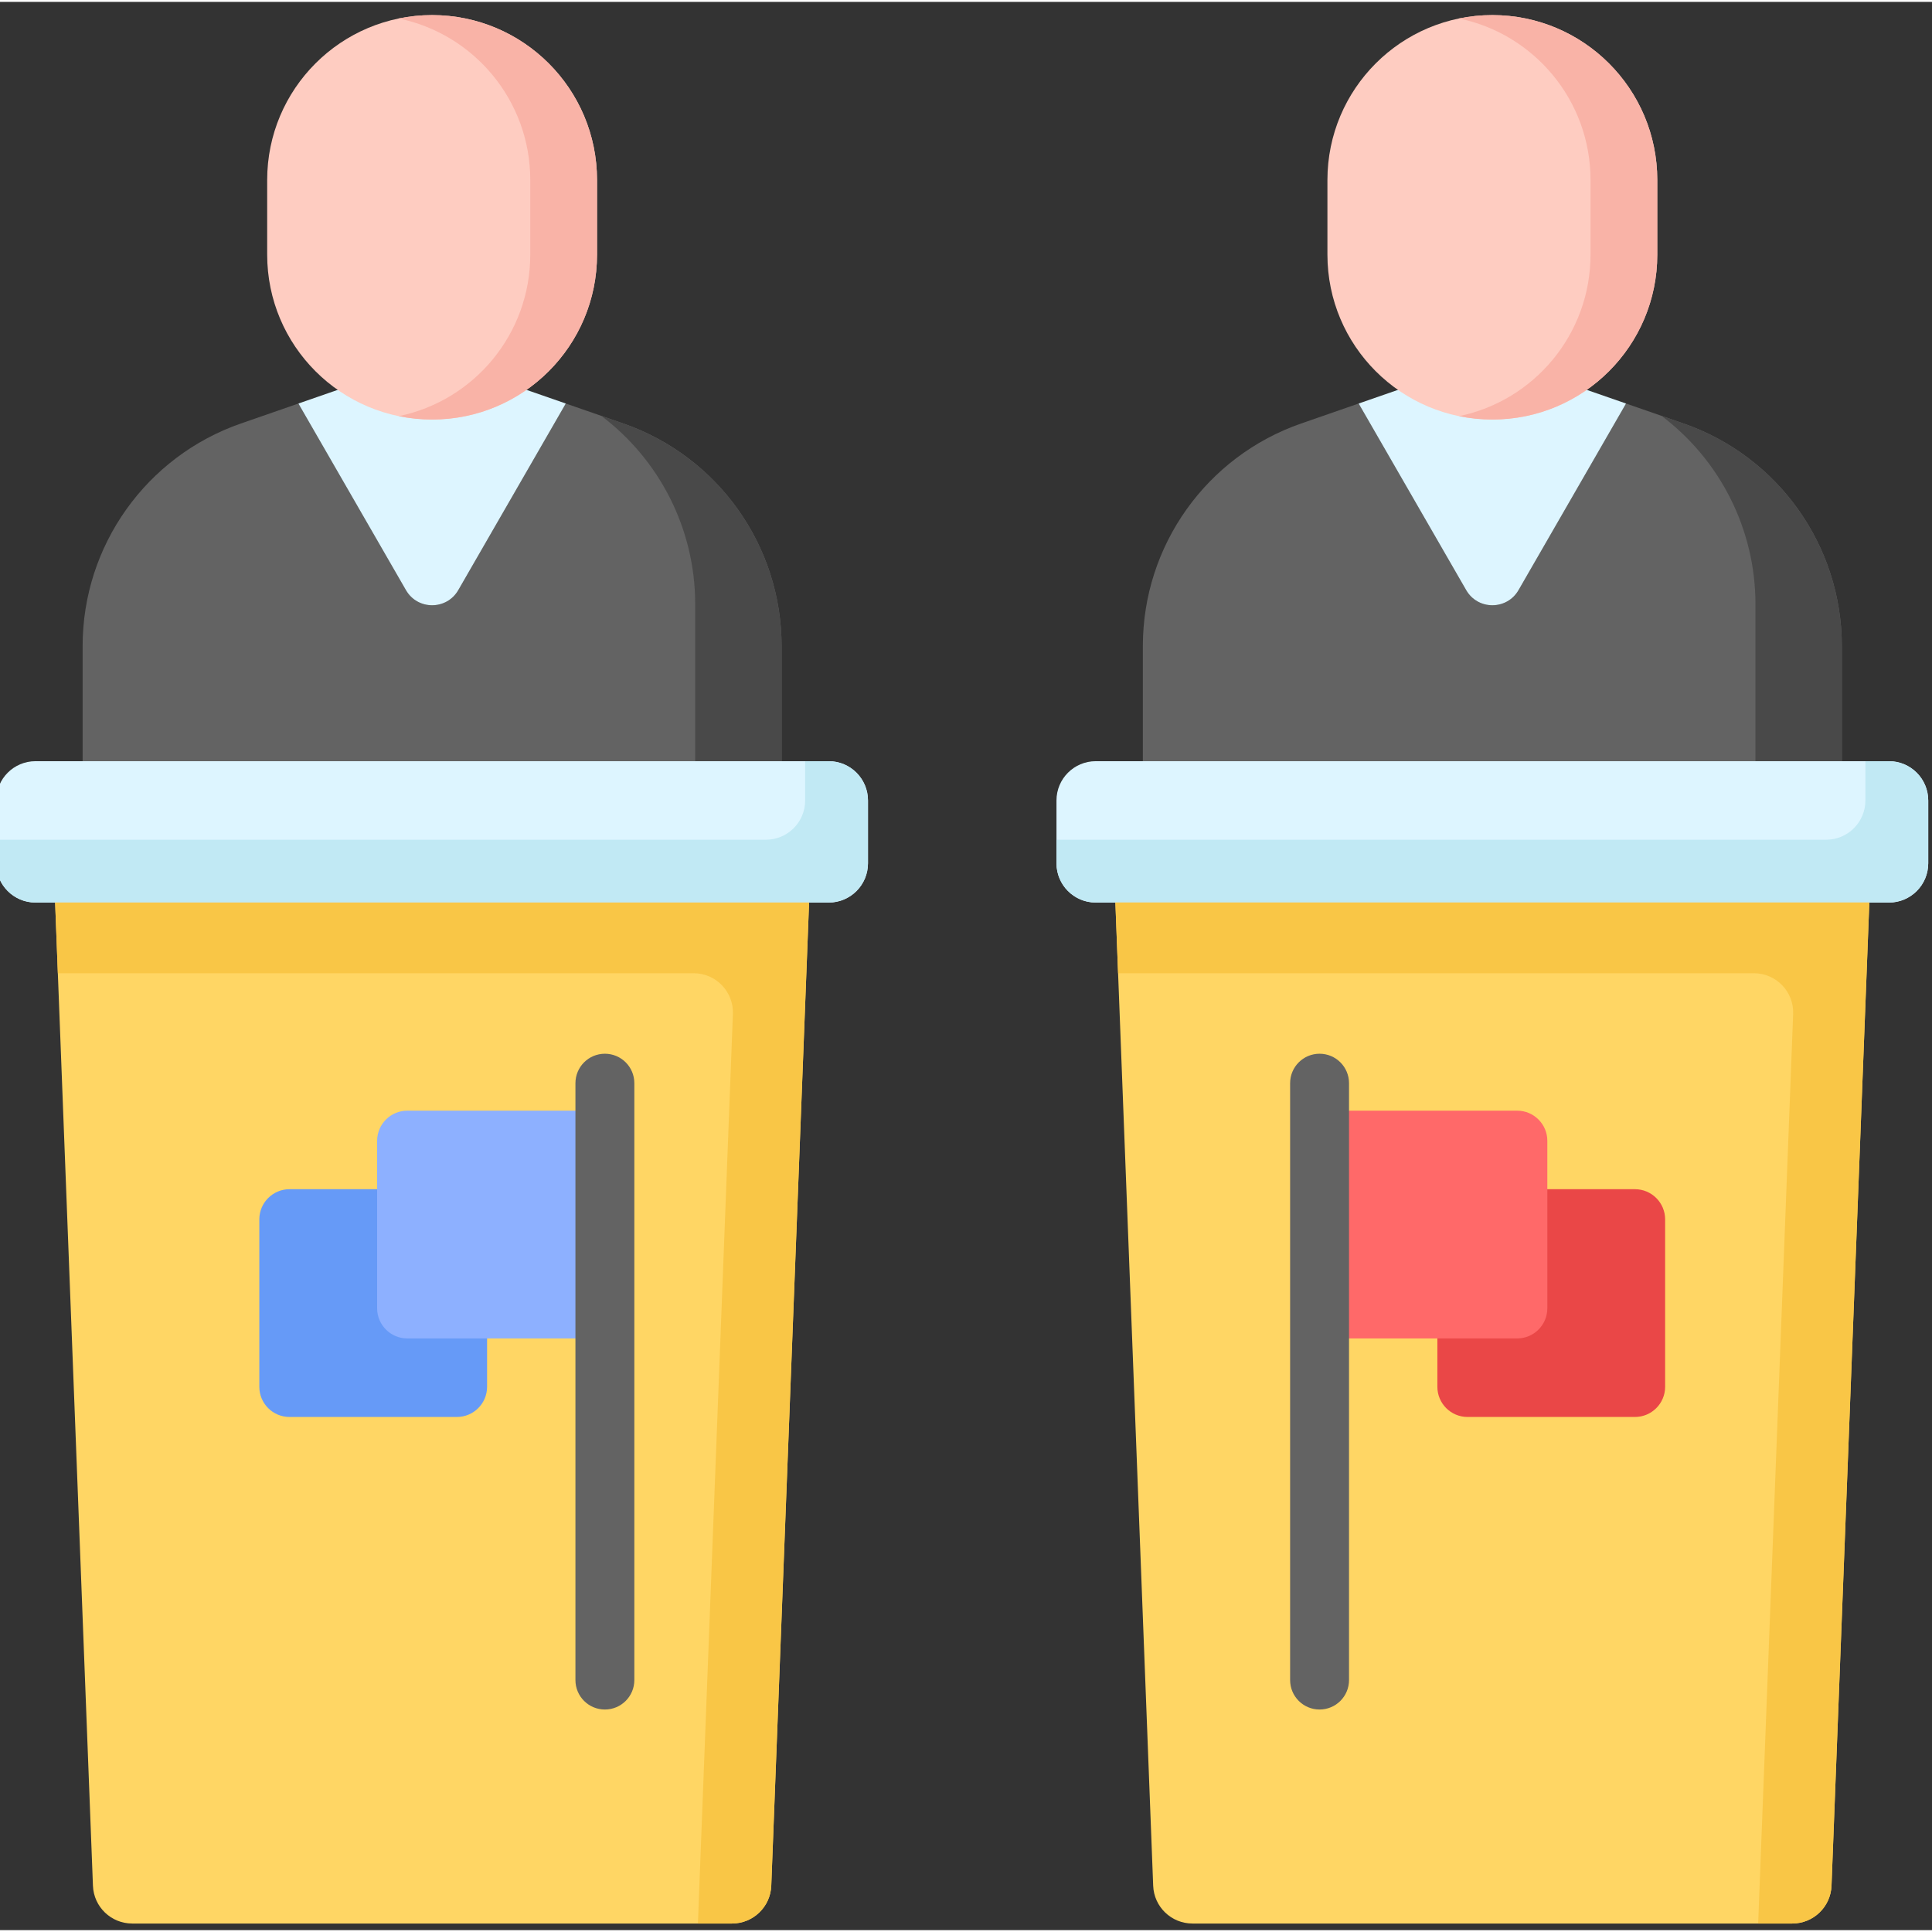
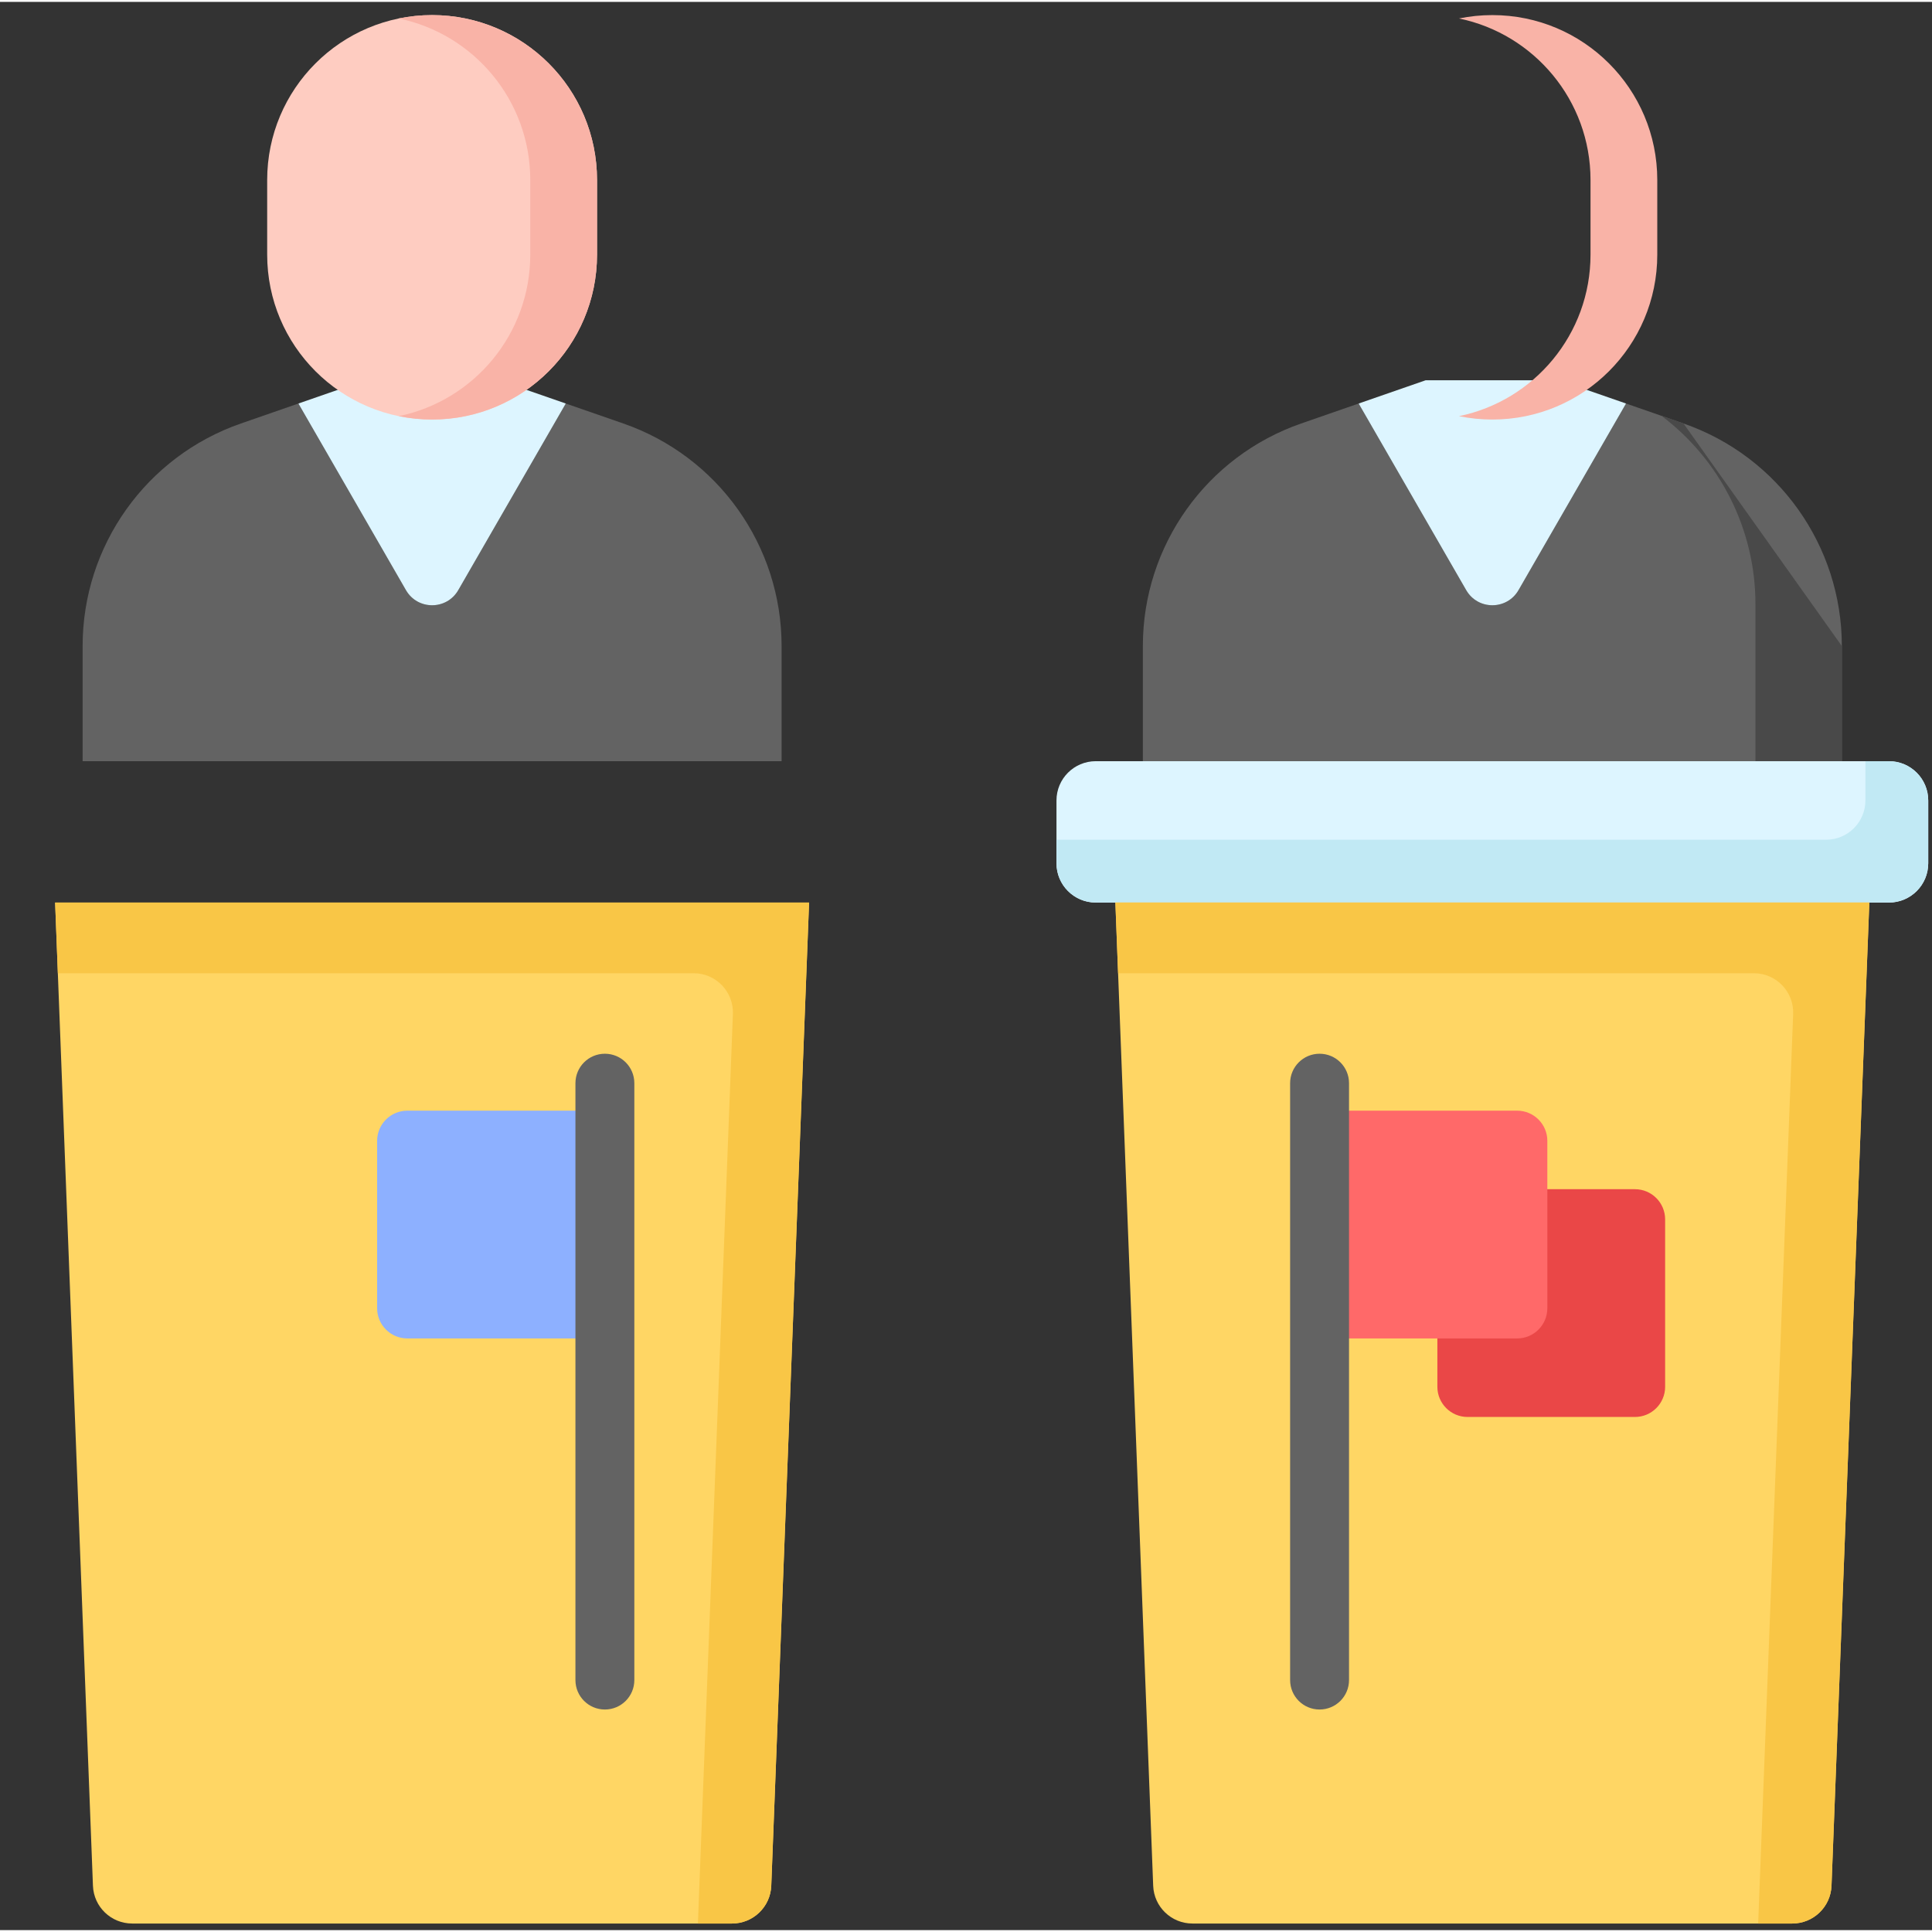
<svg xmlns="http://www.w3.org/2000/svg" height="511pt" viewBox="1 -3 511.999 511" width="511pt">
  <rect x="1" y="-3" width="511.999" height="511" fill="#333333" stroke="none" />
  <path d="m166.172 108.727-15.277-5.305v.102l-28.449 49.371c-3.078 5.34-10.785 5.34-13.863 0l-28.453-49.371-.012-.098-15.266 5.301c-25.117 8.723-41.957 32.395-41.957 58.984v30.512h185.234v-30.512c0-26.59-16.84-50.262-41.957-58.984zm0 0" fill="#636363" />
-   <path d="m166.172 108.727-5.836-2.023c15.387 11.578 24.898 29.91 24.898 49.895v41.625h22.895v-30.512c0-26.59-16.84-50.262-41.957-58.984zm0 0" fill="#494949" />
  <path d="m80.129 103.523 28.453 49.371c3.078 5.34 10.785 5.34 13.863 0l28.449-49.371v-.102l-17.691-6.141h-35.383l-17.703 6.145zm0 0" fill="#ddf5ff" />
-   <path d="m220.617 235.688h-210.211c-5.746 0-10.406-4.66-10.406-10.406v-16.652c0-5.746 4.66-10.406 10.406-10.406h210.211c5.746 0 10.406 4.66 10.406 10.406v16.652c0 5.746-4.66 10.406-10.406 10.406zm0 0" fill="#ddf5ff" />
-   <path d="m214.375 198.223v10.406c0 5.746-4.66 10.406-10.406 10.406h-203.969v6.246c0 5.746 4.66 10.406 10.406 10.406h210.211c5.746 0 10.406-4.66 10.406-10.406v-16.652c0-5.746-4.66-10.406-10.406-10.406zm0 0" fill="#c1e9f4" />
  <path d="m194.992 506.254h-158.961c-5.594 0-10.184-4.418-10.398-10.004l-10.023-260.562h199.805l-10.02 260.562c-.215 5.586-4.809 10.004-10.402 10.004zm0 0" fill="#ffd664" />
  <path d="m15.609 235.688.723 18.73h168.496c5.906 0 10.625 4.906 10.398 10.805l-9.27 241.031h9.039c5.594 0 10.184-4.418 10.398-10.004l10.023-260.566h-199.809zm0 0" fill="#f9c646" />
  <path d="m159.219 44.207c0-24.141-19.566-43.707-43.707-43.707-24.137 0-43.707 19.566-43.707 43.707v19.77c0 24.141 19.566 43.707 43.707 43.707s43.707-19.566 43.707-43.707zm0 0" fill="#feccc1" />
  <path d="m115.512.5c-3.031 0-5.988.309-8.848.895 19.898 4.09 34.863 21.703 34.863 42.812v19.77c0 21.109-14.965 38.723-34.863 42.812 2.859.586 5.816.895 8.848.895 24.141 0 43.707-19.566 43.707-43.707v-19.77c0-24.141-19.566-43.707-43.707-43.707zm0 0" fill="#f9b3a7" />
-   <path d="m130.082 311.652h-52.359c-4.418 0-8 3.582-8 8v44.359c0 4.418 3.582 8 8 8h44.359c4.418 0 8-3.582 8-8zm0 0" fill="#669af7" />
  <path d="m161.301 290.84h-52.359c-4.418 0-8 3.582-8 8v44.359c0 4.418 3.582 8 8 8h52.359zm0 0" fill="#8db0ff" />
  <path d="m447.148 108.727-15.281-5.305v.102l-28.449 49.371c-3.078 5.34-10.785 5.34-13.863 0l-28.449-49.371-.016-.098-15.262 5.301c-25.121 8.723-41.961 32.395-41.961 58.984v30.512h185.238v-30.512c0-26.59-16.84-50.262-41.957-58.984zm0 0" fill="#636363" />
-   <path d="m447.148 108.727-5.836-2.023c15.387 11.578 24.898 29.91 24.898 49.895v41.625h22.895v-30.512c0-26.59-16.84-50.262-41.957-58.984zm0 0" fill="#494949" />
+   <path d="m447.148 108.727-5.836-2.023c15.387 11.578 24.898 29.91 24.898 49.895v41.625h22.895v-30.512zm0 0" fill="#494949" />
  <path d="m361.105 103.523 28.453 49.371c3.078 5.34 10.785 5.34 13.863 0l28.449-49.371v-.102l-17.691-6.141h-35.383l-17.703 6.145zm0 0" fill="#ddf5ff" />
  <path d="m501.594 235.688h-210.211c-5.746 0-10.406-4.66-10.406-10.406v-16.652c0-5.746 4.66-10.406 10.406-10.406h210.211c5.746 0 10.406 4.66 10.406 10.406v16.652c0 5.746-4.66 10.406-10.406 10.406zm0 0" fill="#ddf5ff" />
  <path d="m495.352 198.223v10.406c0 5.746-4.66 10.406-10.406 10.406h-203.969v6.246c0 5.746 4.66 10.406 10.406 10.406h210.211c5.746 0 10.406-4.66 10.406-10.406v-16.652c0-5.746-4.66-10.406-10.406-10.406zm0 0" fill="#c1e9f4" />
  <path d="m475.969 506.254h-158.961c-5.594 0-10.188-4.418-10.402-10.004l-10.02-260.566h199.805l-10.023 260.566c-.215 5.586-4.805 10.004-10.398 10.004zm0 0" fill="#ffd664" />
  <path d="m296.586 235.688.719 18.73h168.5c5.902 0 10.625 4.906 10.398 10.805l-9.27 241.031h9.039c5.59 0 10.184-4.418 10.398-10.004l10.02-260.566h-199.805zm0 0" fill="#f9c646" />
-   <path d="m440.195 44.207c0-24.141-19.566-43.707-43.707-43.707s-43.707 19.566-43.707 43.707v19.77c0 24.141 19.566 43.707 43.707 43.707 24.137 0 43.707-19.566 43.707-43.707zm0 0" fill="#feccc1" />
  <path d="m396.488.5c-3.031 0-5.988.309-8.848.895 19.898 4.09 34.863 21.703 34.863 42.812v19.77c0 21.109-14.965 38.723-34.863 42.812 2.859.586 5.816.895 8.848.895 24.141 0 43.707-19.566 43.707-43.707v-19.77c0-24.141-19.566-43.707-43.707-43.707zm0 0" fill="#f9b3a7" />
  <path d="m381.918 311.652h52.359c4.418 0 8 3.582 8 8v44.359c0 4.418-3.582 8-8 8h-44.359c-4.418 0-8-3.582-8-8zm0 0" fill="#ea4747" />
  <path d="m350.699 290.84h52.359c4.418 0 8 3.582 8 8v44.359c0 4.418-3.582 8-8 8h-52.359zm0 0" fill="#ff6969" />
  <g fill="#636363">
    <path d="m161.301 449.539c-4.312 0-7.805-3.492-7.805-7.805v-158.18c0-4.309 3.492-7.805 7.805-7.805s7.805 3.496 7.805 7.805v158.18c0 4.312-3.492 7.805-7.805 7.805zm0 0" />
    <path d="m350.699 449.539c-4.312 0-7.805-3.492-7.805-7.805v-158.18c0-4.309 3.492-7.805 7.805-7.805s7.805 3.496 7.805 7.805v158.18c0 4.312-3.492 7.805-7.805 7.805zm0 0" />
  </g>
</svg>